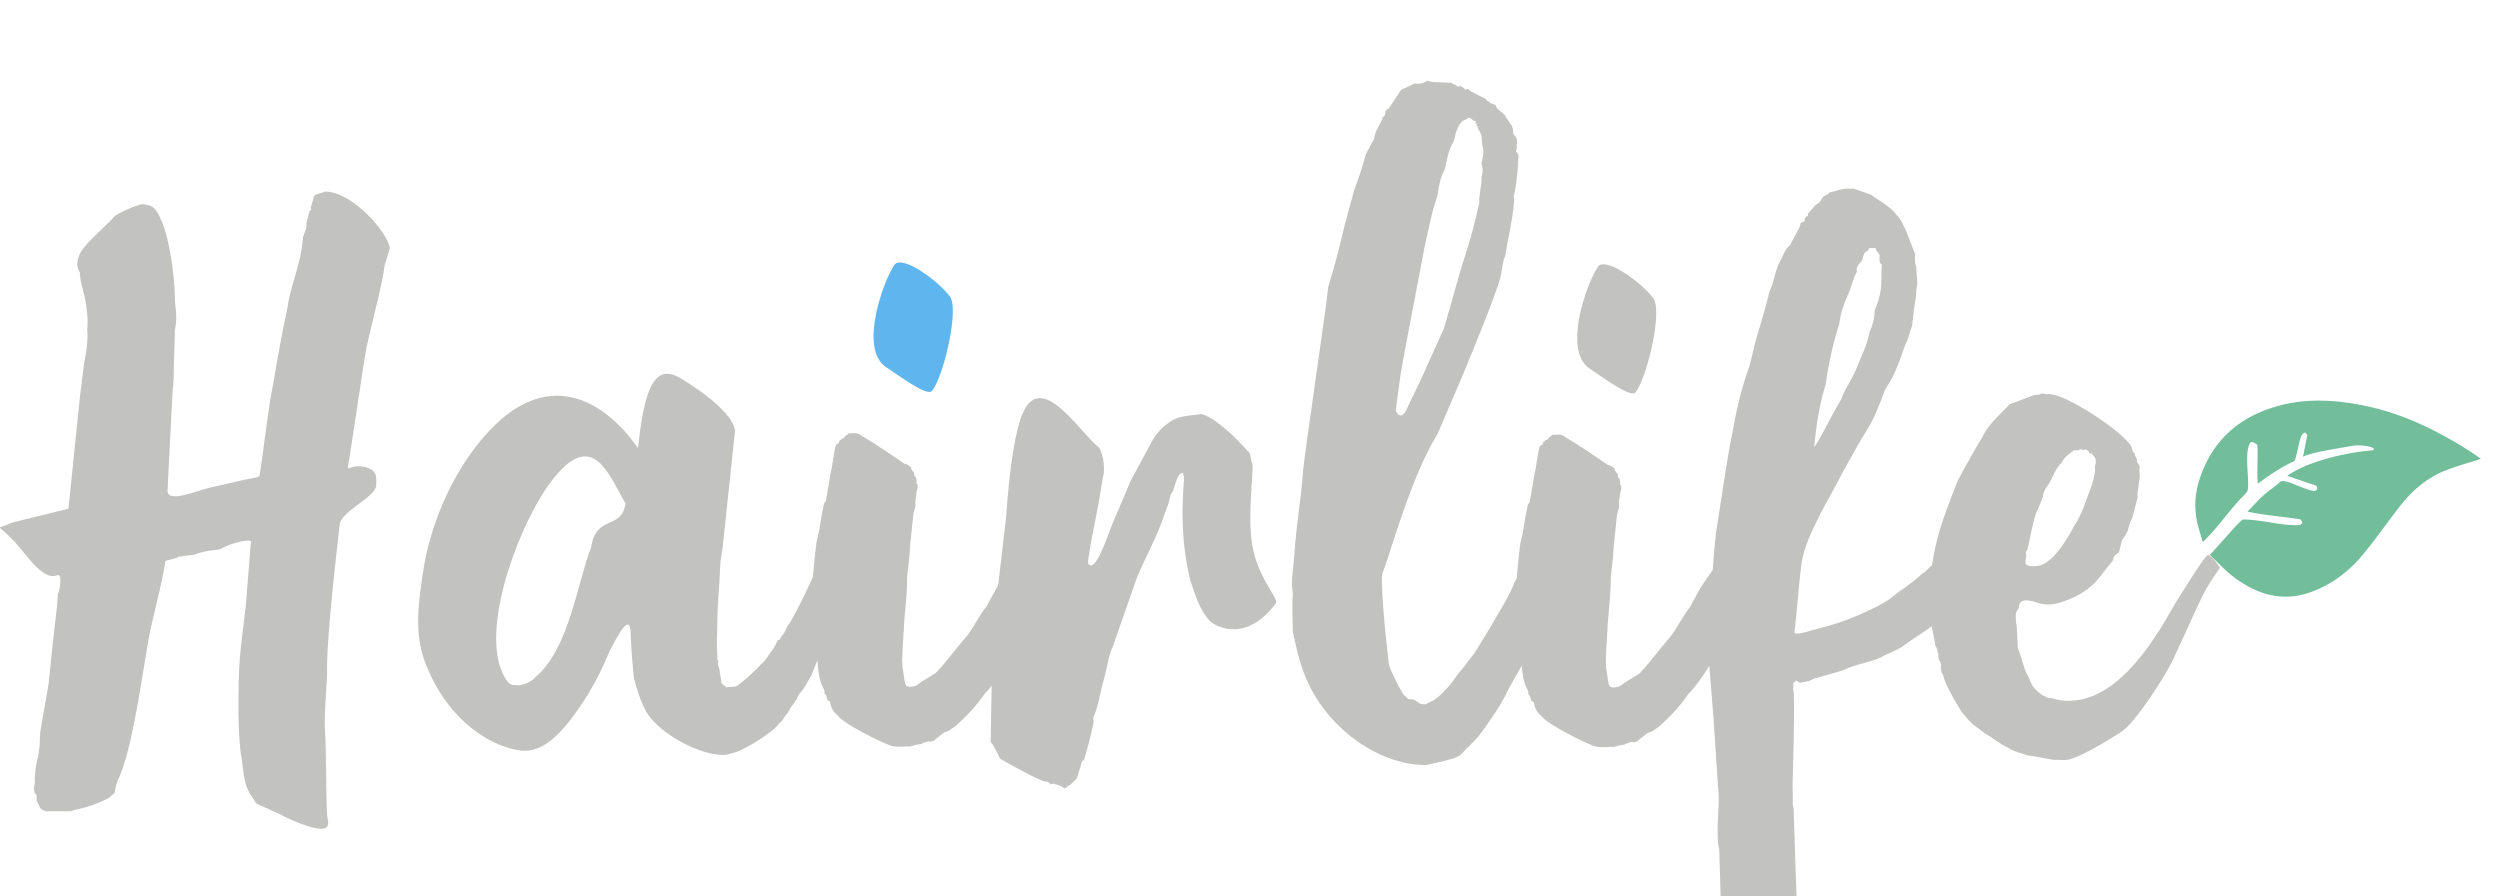
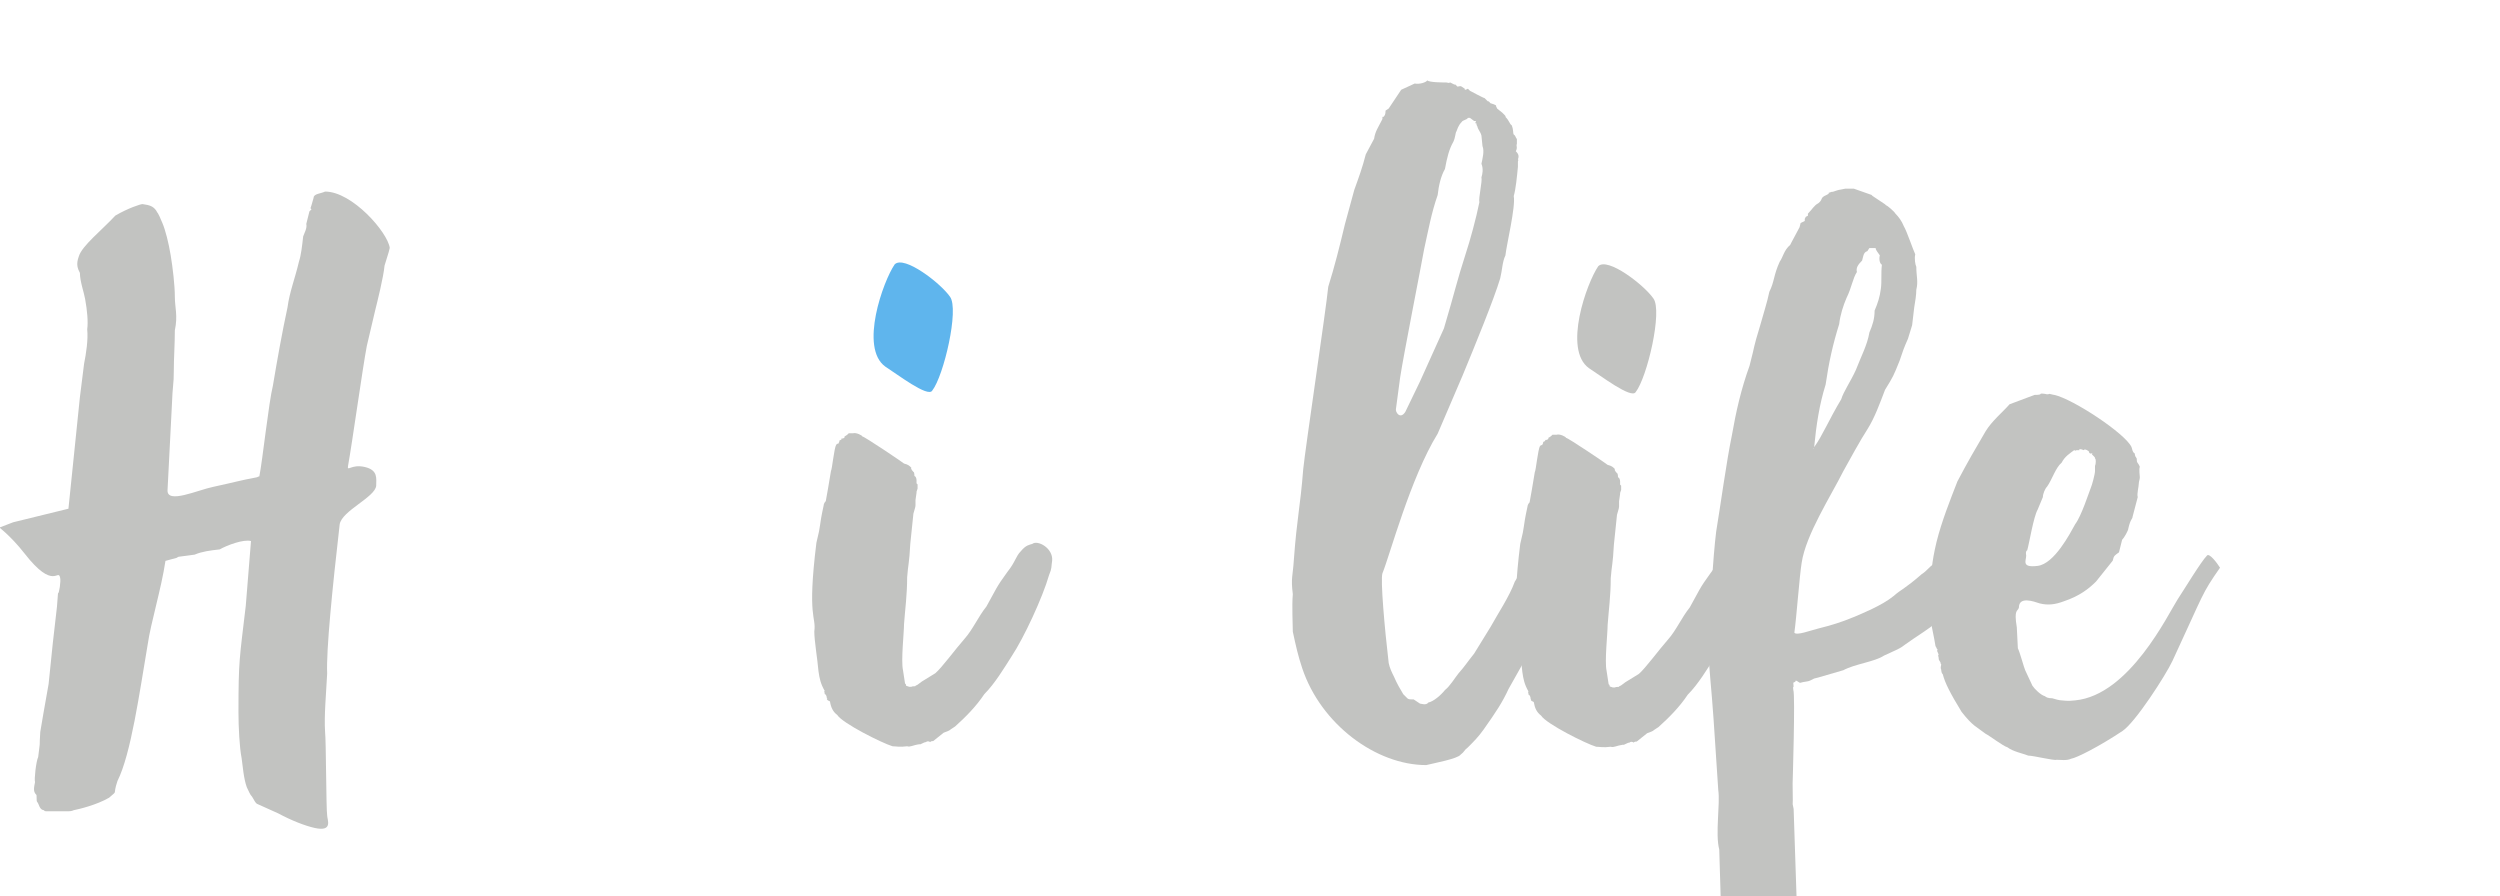
<svg xmlns="http://www.w3.org/2000/svg" width="98.432mm" height="35.278mm" version="1.1" viewBox="0 0 98.432 35.278">
  <g transform="translate(428.21 429.01)">
    <g transform="matrix(.035 0 0 -.035 -432.9 -30.521)">
      <path d="m423.39 10481c-2.347 1.173-3.523 4.693-5.869 8.216-2.347 2.347-3.523 5.866-5.869 10.561-3.517 9.389-4.693 24.644-5.864 32.86-2.352 11.736-3.523 35.209-3.523 51.639 0 58.679 1.171 59.853 8.216 119.7l5.869 72.763c-8.216 2.347-26.993-4.693-35.209-9.388-10.561-1.174-19.953-2.346-28.169-5.869l-17.601-2.346s-1.176 0-2.347-1.174l-12.908-3.52c-4.699-31.689-16.432-69.244-19.954-93.888-9.391-55.159-18.777-123.23-34.033-153.74-5.868-17.601 1.171-9.389-9.391-18.777-14.084-8.216-34.033-12.909-39.902-14.082-2.346-1.174-4.693-1.174-5.868-1.174h-23.471c-2.346 0-4.693 0-3.522 1.174-5.869 0-5.869 7.042-8.215 9.389-1.17 1.173 0 8.216-1.17 8.216-3.522 3.519-2.347 8.214-1.176 14.081-1.171 2.349 1.176 23.473 3.522 28.166l1.171 9.389c1.176 9.388 0 0 1.176 18.777 0 0 5.869 35.209 9.386 53.986l4.699 45.771 4.693 41.075 1.176 15.257c1.171-1.173 3.517 14.083 2.346 17.605-2.346 10.562-7.045-15.258-39.901 26.992-16.431 21.125-31.691 31.686-28.169 29.341l15.255 5.865 62.201 15.259 12.908 125.57 4.699 37.555c2.347 11.738 4.693 26.993 3.517 38.731 1.176 8.213 0 21.124-2.347 34.032-1.171 7.043-5.869 19.951-5.869 29.34-2.347 4.696-4.693 9.389-1.171 18.777 3.517 11.738 25.817 29.34 41.073 45.771 14.084 8.215 28.169 12.908 30.515 12.908 8.216-1.173 11.738-2.346 15.256-7.039 2.352-4.695 1.176 0 7.045-14.085 3.523-8.215 7.04-22.297 9.386-36.382 2.347-14.081 4.699-34.032 4.699-46.943 0-11.736 3.517-21.124 0-37.555 0-15.255-1.176-31.687-1.176-45.771 0-16.428-1.176-11.735-2.346-42.247l-4.694-91.542c-1.176-16.43 34.033 0 51.635 3.523 26.993 5.866 29.339 7.04 48.117 10.561 1.176 0 2.351 1.174 3.523 1.174 3.523 17.604 10.562 83.325 15.255 102.1 4.699 28.167 10.562 61.025 16.432 88.018 2.346 17.605 8.215 31.689 12.913 51.64 2.347 7.039 3.517 17.604 4.693 28.166 1.171 3.52 4.693 9.389 3.517 14.082l3.523 14.084 2.346 2.347-1.171 1.173 1.171 3.52 2.348 8.216c0 4.696 8.215 4.696 12.913 7.042 30.51 0 70.412-45.771 72.758-63.375l-1.171-4.693-4.692-15.257c-1.177-12.909-8.217-41.076-10.562-50.464l-9.392-39.902c-4.693-24.646-16.431-109.14-21.124-134.96-1.176-7.042 3.523 2.347 18.777-1.173 15.256-3.52 12.909-12.909 12.909-21.124-1.171-12.911-38.726-28.166-41.078-43.424-8.21-71.59-15.255-142-14.079-167.82-1.176-23.471-3.523-46.944-2.347-65.722 1.171-9.389 1.171-86.845 2.347-93.887 0-4.693 7.039-18.778-14.085-14.082-10.561 2.347-25.817 8.216-41.077 16.431l-23.47 10.562" fill="#c2c3c1" />
-       <path d="m837.66 10819c-19.948 34.033-38.726 91.538-90.365 15.255-32.862-49.29-75.11-163.13-44.594-212.42 1.171-1.174 3.517-7.043 9.386-7.043h2.346c3.523-1.173 9.392 1.173 9.392 1.173 4.693 1.174 11.733 5.87 11.733 7.043 38.73 31.686 48.122 107.97 63.377 146.7 5.869 37.555 34.033 18.778 38.726 49.293zm14.084 62.199c8.216 80.979 23.47 92.714 48.117 78.632 3.523-2.349 57.509-34.034 61.026-58.681l-14.079-132.62c-3.523-19.951-2.347-18.778-3.523-37.555-1.176-16.429-2.347-32.859-2.347-46.943 0-11.736-1.176-22.298 0-34.033v-5.869c0-1.174 0-1.174 1.171-2.347-1.171-3.522 0-4.696 0-5.869 2.352-4.693 1.176-8.215 2.352-10.561l1.171-8.216 3.523-3.52c2.347 0 1.171-3.523 2.347-1.173 3.523 0 5.868 0 11.737 1.173 7.04 5.866 17.601 14.082 26.988 24.644 4.699 3.522 9.392 11.738 15.261 19.953l3.522 7.04c1.174 0 2.347 0 3.521 3.522 2.347 2.347 5.867 8.216 7.04 11.736 11.733 16.43 28.168 55.159 38.728 76.283 3.52 4.693 3.52 8.216 7.04 10.562l4.702 5.869c3.511 2.346 7.04 2.346 9.377 0 2.347-5.869 21.128-18.778 19.955-28.167-1.173-4.696-3.52-17.604-7.04-23.473l-1.173-8.216-3.52-9.388c-1.173 0-2.347-2.346-3.52-3.52 0-1.173-1.173-3.52-1.173-4.693-2.347-3.522-4.693-8.216-5.867-8.216-3.529-9.388-9.395-22.299-12.915-28.166l-10.56-16.431-7.04-17.603-8.213-14.085c-3.529-4.694-7.049-8.213-8.222-12.908-4.693-5.87-7.04-9.39-9.386-14.083l-4.693-5.868c-1.173-3.52-2.347-3.52-5.867-7.042-3.526-7.04-37.558-30.513-55.159-34.033-21.125-7.043-78.633 18.777-95.064 49.29-7.04 14.082-9.386 23.47-12.909 36.382l-2.347 25.817c0 3.523-1.175 18.777-1.175 22.3 0 30.513-17.602-7.043-23.471-17.604-16.431-39.902-31.685-61.029-45.77-79.806-15.256-18.778-31.686-34.033-52.81-32.859-32.862 3.52-78.632 30.513-104.45 88.018-18.777 38.728-12.914 75.11-5.869 120.88 8.216 46.944 34.033 116.19 85.672 163.13 72.763 63.372 132.61 1.173 154.91-31.689" fill="#c2c3c1" />
      <path d="m1060.6 10817s0 2.349 2.356 4.695c0 0 4.684 25.82 5.858 34.033 1.182 1.176 3.529 25.82 5.867 29.342l1.182 1.174h1.173l1.173 2.346v1.174l2.347 1.173v1.173h1.173s1.173 0 2.347 1.174v1.175s2.347 1.174 3.52 2.347l1.173 1.173h4.693c3.52 1.174 10.56-2.346 10.56-3.52 2.347 0 45.776-29.339 46.95-30.515 4.693-1.173 5.867-2.347 8.213-4.693-1.173-1.174 2.347-4.696 2.347-4.696 1.173 0 1.173-4.693 1.173-4.693 1.173 0 2.347-2.347 2.347-4.695v-3.52l1.173-1.174v-4.695l-1.173-3.52v-1.174l-1.173-8.215v-5.869c0-2.346-1.173-4.693-2.347-9.389l-3.52-34.032c-1.173-22.3-2.347-22.3-3.52-37.555 0-19.951-2.347-36.382-3.52-52.813 0-9.389-3.52-41.075-1.173-51.637l2.347-15.258s1.173 0 1.173-2.346l3.52-1.173h2.347c2.347 1.173 4.693 0 4.693 1.173l2.347 1.173 4.693 3.52 15.262 9.389c7.04 5.868 23.466 28.166 32.852 38.728 9.395 10.565 15.262 24.646 24.648 36.382 10.569 18.777 10.569 21.124 23.475 38.728 9.386 11.738 9.386 17.605 15.262 23.474 5.867 7.041 9.386 7.041 12.906 8.215 5.867 4.693 23.466-4.696 22.302-18.778-1.182-7.042 0-8.215-3.529-16.431-7.04-24.647-28.168-70.417-42.248-91.541-8.213-12.909-18.773-30.513-30.515-42.248-9.386-14.084-21.119-25.819-32.861-36.381-9.386-5.87-3.52-3.52-12.906-7.043l-11.742-9.389c-1.164 0-2.347 0-3.511-1.172-1.182 1.172-3.529 1.172-4.693 0-2.356 0-7.049-3.52-7.049-2.348-8.213-1.172-10.56-3.521-14.08-2.346-8.222-1.175-12.915 0-16.426 0-11.742 3.52-56.336 25.818-62.203 35.206-4.702 3.522-7.049 8.215-8.222 15.258l-2.338 1.173-1.182 1.174c1.182 1.173 0 1.173 0 1.173 0 2.348-1.164 4.695-2.347 4.695 0 2.346-1.173 3.52 0 3.52-4.693 8.215-5.867 14.085-7.04 22.298-1.173 14.084-4.693 34.034-4.693 44.597 2.347 17.604-8.222 14.084 2.347 99.756 5.867 23.47 2.347 15.258 8.213 42.248" fill="#c2c3c1" />
      <g transform="matrix(.089 0 0 .089 121.18 10292)">
-         <path d="m15421 4454.1c-91.7 104.95-144.3 223.01-236.1 511.64-170.5 721.53-52.5 1298.7-78.7 1298.7-13.1 39.34 13 65.6-52.5 26.23-39.3-52.46-65.5-157.41-78.8-196.78v-13.12c-39.2-26.23-52.4-131.18-52.4-131.18l-104.9-288.62c-91.9-249.24-249.3-524.75-314.9-708.39l-288.6-826.49c-78.7-183.66-52.5-209.89-144.3-524.74-13.1-65.61-65.6-314.85-104.9-380.46v-91.83c-13.2-13.11-13.2-91.84-118.1-446.03-13.2-13.12-26.2-13.12-26.2-26.23-13.2-26.23-13.2-26.23-13.2-39.38l-52.5-170.52-65.6-65.61c-13.1-13.11-52.4-39.34-65.5-39.34 13.1-13.12 0-13.12 0-13.12-13.2 0-13.2-13.14-13.2-13.14l-65.5 39.37-91.8 26.23c-26.3-26.23-65.7 26.24-78.7 26.24-39.5-26.24-524.9 249.27-590.4 288.62-13.1 39.34-105 209.89-118.2 209.89l13.2 760.89c0 91.83 39.4 419.79 39.4 485.4 0 354.19 26.2 354.19 39.3 708.42l105 905.17c39.3 603.47 118 1102 209.9 1298.8 236.1 550.98 734.6-262.4 957.6-432.92 26.3-26.26 78.7-157.44 65.6-328-26.2-104.92-52.5-327.96-91.8-511.6-52.5-262.39-118-603.47-104.9-629.7 91.8-144.33 262.3 406.69 314.8 524.75l118.1 275.47 104.9 249.28 262.3 485.37c52.6 118.08 223.1 288.62 367.5 314.86 13.1 13.11 249.1 39.37 262.4 39.37 144.2-26.26 419.8-275.5 590.3-472.29 39.3-13.12 26.2-104.95 52.4-144.29 26.2-78.72-65.6-629.7 0-1036.4s328-669.05 301.8-734.64c-406.7-550.99-826.5-262.4-852.8-209.91" fill="#c2c3c1" />
-       </g>
+         </g>
      <g transform="matrix(.109 0 0 .109 121.18 10292)">
        <path d="m14568 6136.3-43.1-322.67c-10.7-32.25 43.1-118.3 96.8-32.25l150.6 311.89 247.4 548.55c118.3 397.95 129 473.23 225.9 774.4 43 129.06 107.5 365.69 139.8 527.02-10.8 43.02 32.2 215.1 21.5 258.14 10.7 32.26 21.5 86.05 0 139.8 10.7 53.79 32.2 129.09 10.7 182.87l-10.7 107.55c-10.8 43.01-32.3 53.77-43 96.8-21.6 32.26 10.7 21.51-21.6 32.26 10.8 21.51 10.8 21.51 0 21.51h-10.7l-43 32.27h-21.5c-10.8-21.5-53.9-21.5-64.5-43.03-10.9-10.75-32.4-32.26-53.9-96.8-10.7-10.75-10.7-64.53-32.2-107.55-43.1-75.29-64.6-161.33-86.1-279.63-43-75.3-64.5-172.1-75.2-268.89-64.6-182.85-96.8-365.71-139.8-559.31-32.4-182.84-215.2-1107.8-247.4-1322.9zm-1107.9-2237.2c-21.5 172.09 0 182.84 10.8 354.93 32.2 440.98 64.6 527.02 96.7 935.74 21.5 215.1 236.7 1656.4 258.2 1882.2 64.5 204.35 118.3 419.48 172.1 645.33l96.8 354.93c43 118.33 86 236.62 118.3 365.68l86.1 161.34c10.7 75.29 43 118.33 75.2 182.85l10.8 21.52v21.51h10.7c10.8 10.75 21.6 21.5 21.6 64.54l32.2 21.5 129.1 193.59 139.8 64.55c43-10.76 118.4 10.75 129.1 32.25 21.5-21.5 161.3-21.5 193.6-21.5 21.5 0 21.5-10.75 43 0l43-21.51h10.8l21.5-21.5c10.7 0 32.2 10.75 43.1 0l32.2-21.53v-10.76c10.8 0 10.8 0 32.3 10.76l21.5-21.51s139.8-75.29 150.5-75.29l32.3-32.26c21.5 0 21.5-21.5 32.3-21.5l32.2-10.78 21.5-10.75c0-21.51 10.8-21.51 10.8-32.26l53.8-43.01 21.5-21.53c21.5-21.5 10.8-21.5 10.8-21.5 43-43.03 43-75.29 64.5-86.05 21.5-53.78 10.7-75.29 21.5-96.8 21.5-10.75 21.5-43.03 32.3-43.03v-53.76c-10.8-21.51 10.7-32.28-10.8-75.29 32.3-32.29 32.3-53.79 21.5-86.05 10.8 0 0-10.75 0-21.51v-53.79c-10.7-107.54-21.5-225.87-43-301.13 21.5-107.58-75.3-505.52-86-613.1-32.3-64.52-32.3-150.56-53.8-236.6-64.6-215.13-258.2-688.36-387.3-1000.3l-258-602.31c-279.7-451.74-494.8-1258.4-570.1-1441.3-21.5-64.51 21.5-559.27 64.5-924.96 10.8-53.79 32.3-96.83 53.8-139.83 32.3-75.3 64.6-129.08 96.8-182.85l43-43.03c10.8-10.75 32.3-10.75 53.8-10.75h10.8l64.5-43.01c10.7 0 64.6-21.53 86.1 10.75 53.8 10.75 129 75.3 172 129.05 53.8 43.04 96.8 118.33 139.8 172.1 75.4 86.04 75.4 96.79 161.4 204.37l172.1 279.64c64.5 118.29 193.6 311.91 247.3 462.48 118.4 182.84 193.7 344.17 225.9 387.21 64.5 64.52 129.1 86.05 182.9 64.52 64.5-53.77 139.8-268.89 64.5-505.5-75.3-118.32-150.6-344.18-247.4-537.8l-290.4-516.26c-64.5-139.81-129.1-236.61-258.1-419.45-53.8-75.29-96.8-118.33-161.3-182.86-43-32.26-32.3-43.01-75.4-75.3-32.2-43.01-268.8-86.02-354.8-107.55-516.3 0-1086.4 419.47-1279.9 1000.3-43 129.06-64.6 225.87-96.9 376.44 0 86.04-10.7 258.13 0 387.21" fill="#c2c3c1" />
      </g>
      <g transform="matrix(.122 0 0 .122 121.18 10292)">
        <path d="m14756 5567.8c-239.8 172.63-19.3 786.47 86.3 939.93 86.3 86.31 421.9-172.64 508.2-297.33 86.4-115.09-57.5-728.92-163-863.2-38.3-67.14-326.1 153.46-431.5 220.6zm-566-1275.6s0 19.19 19.3 38.37c0 0 38.3 211.01 47.8 278.13 9.7 9.61 28.9 211.01 48 239.79l9.6 9.59h9.6l9.6 19.18v9.59l19.2 9.59v9.59h9.6s9.6 0 19.2 9.59v9.61s19.1 9.59 28.7 19.17l9.6 9.59h38.4c28.8 9.59 86.3-19.17 86.3-28.76 19.2 0 374.1-239.78 383.7-249.39 38.3-9.59 47.9-19.18 67.1-38.36-9.6-9.58 19.2-38.37 19.2-38.37 9.5 0 9.5-38.36 9.5-38.36 9.6 0 19.2-19.17 19.2-38.37v-28.76l9.6-9.59v-38.38l-9.6-28.76v-9.59l-9.6-67.15v-47.95c0-19.18-9.6-38.36-19.1-76.73l-28.8-278.14c-9.6-182.24-19.2-182.24-28.8-306.91 0-163.05-19.2-297.33-28.7-431.61 0-76.73-28.8-335.68-9.6-422l19.1-124.69s9.6 0 9.6-19.18l28.8-9.58h19.2c19.2 9.58 38.3 0 38.3 9.58l19.2 9.59 38.4 28.77 124.7 76.73c57.5 47.96 191.8 230.19 268.5 316.5 76.8 86.34 124.8 201.42 201.5 297.33 86.3 153.45 86.3 172.63 191.8 316.5 76.7 95.93 76.7 143.87 124.7 191.84 47.9 57.55 76.7 57.55 105.5 67.13 47.9 38.36 191.8-38.37 182.2-153.45-9.6-57.56 0-67.14-28.8-134.29-57.5-201.42-230.2-575.47-345.2-748.1-67.2-105.5-153.5-249.37-249.4-345.28-76.7-115.1-172.7-211-268.6-297.32-76.7-47.97-28.7-28.77-105.5-57.55l-95.9-76.73c-9.6 0-19.2 0-28.8-9.59-9.5 9.59-28.7 9.59-38.3 0-19.3 0-57.6-28.76-57.6-19.18-67.1-9.58-86.3-28.78-115.1-19.18-67.1-9.6-105.5 0-134.2 0-96 28.77-460.4 210.99-508.4 287.72-38.3 28.79-57.6 67.14-67.1 124.7l-19.2 9.58-9.6 9.6c9.6 9.58 0 9.58 0 9.58 0 19.19-9.5 38.37-19.2 38.37 0 19.18-9.6 28.77 0 28.77-38.3 67.14-47.9 115.11-57.5 182.23-9.6 115.1-38.4 278.14-38.4 364.46 19.2 143.87-67.1 115.11 19.2 815.25 47.9 191.81 19.2 124.7 67.1 345.28" fill="#c2c3c1" />
      </g>
      <g transform="matrix(.137 0 0 .137 121.18 10292)">
        <path d="m14990 4309.5c68.5 94.16 119.8 222.54 222.6 393.71 17.1 59.91 77 145.49 119.7 239.65 42.9 111.25 94.2 205.41 111.3 308.11 25.7 59.91 42.8 111.27 42.8 179.74 25.7 59.91 42.8 111.25 51.4 179.72 8.5 59.91 0 128.38 8.5 196.86-17.1 8.55-25.6 42.79-17.1 77.02-17.1 25.69-34.2 42.8-34.2 59.91h-51.4l-17.1-25.66c-34.2-8.56-34.2-51.36-42.8-77.03-34.2-34.24-51.4-59.91-42.7-94.16-34.3-51.34-42.9-128.38-85.7-213.96-25.6-59.92-51.3-136.94-59.9-213.97-51.3-162.61-85.6-316.66-111.3-496.4-51.3-162.63-77-333.8-94.1-513.54zm-8.5-17.11s0 8.55 8.5 8.55c-8.5 0-8.5 0-8.5-8.55zm-131.6-3813c-13.3-70.528-165.7-450-293.5-450-130.6 0-315.9 0-328 382.32l-17.7 593.51c-34.3 128.39 9 377.16-8.1 488.41l-38.5 581.15c-17.1 256.75-38.5 411.68-47 642.76 17 248.21 42.7 693.26 68.4 898.66 34.2 205.42 85.6 582.01 128.4 787.42 34.2 196.85 77 385.13 145.5 573.43 51.3 196.85 25.6 128.38 85.5 325.23 25.7 94.15 59.9 196.86 77.1 282.44 42.8 85.58 34.2 136.94 85.6 248.21 25.7 34.23 34.2 94.14 85.5 136.95l8.6 17.11 68.5 128.38 8.5 34.23 34.2 17.11v17.13l8.7 17.11 17.1 8.56v17.11c34.2 34.24 51.3 68.47 85.5 85.6 42.9 34.23 8.6 42.79 68.5 68.47 17.1 8.56 17.1 8.56 17.1 17.12l25.7 8.56h8.6l25.6 8.55s25.7 8.56 34.3 8.56l42.8 8.55h68.4l145.6-51.34 8.5-8.55 102.7-68.49 8.6-8.56c8.5 0 68.5-51.34 77-68.47 25.7-25.67 51.4-59.91 68.5-102.69 25.6-42.81 77-196.86 94.1-231.11-8.6-34.22 0-85.57 8.6-102.69 0-77.03 17.1-119.83 0-188.29 0-42.79-8.6-94.15-17.2-145.51l-17.1-145.49-34.2-111.27c-34.2-77.03-42.8-102.7-68.4-179.72-51.5-128.39-51.5-128.39-119.9-239.65-42.8-111.26-85.6-231.08-145.5-325.23-51.3-77.04-154.1-265.32-196.8-342.36-102.8-205.4-308.1-522.07-342.4-753.15-17.1-102.72-42.8-453.63-59.9-573.45 17.1-25.67 128.4 17.11 196.8 34.25 102.7 25.66 188.4 51.33 291 94.13 60 25.67 231.1 94.14 325.2 171.18 68.6 59.9 94.2 59.9 231.1 179.73 51.4 34.24 42.8 42.8 119.9 102.71 42.8 34.23 42.8 51.34 77 59.9 8.6 8.57 8.6 17.13 8.6 8.57l25.7 17.12v-8.56h8.5l34.2-17.13 42.8-17.11c34.2-8.56 111.3-213.97 8.6-325.23l-188.3-196.85c-51.3-51.35-51.3-51.35-205.4-154.07-128.4-85.58-51.4-51.34-239.7-136.94-77-51.34-239.6-68.47-333.7-119.81l-205.5-59.91-34.2-8.56-34.2-17.13c-17.1-8.55-51.3-8.55-77.1-17.11-8.5-8.56-42.8 34.24-42.8 8.56l-17.1-8.56c8.6-85.59-8.5 8.56 0-59.92 17.1-34.22-5.7-767.67-5.7-767.67l1.5-136.88-1-33.11 7.9-39.39" fill="#c2c3c1" />
      </g>
      <g transform="matrix(.154 0 0 .154 121.18 10292)">
        <path d="m14968 3377.6c-30.5-53.32-60.9-243.7-76.2-297.01-15.2-7.61-7.6-38.08-7.6-38.08 0-38.07-38-91.38 83.8-76.15s236.1 236.08 274.1 304.61c45.8 60.93 99.1 228.47 114.3 266.54 7.6 15.24 30.4 99 30.4 121.84v38.09c7.6 15.22 7.6 53.31 0 53.31 0 7.61 0 7.61-7.6 15.22l-15.2 15.23s7.6 7.63 0 7.63c-15.2-7.63-22.8 7.61-22.8 15.22-22.9 15.23-30.6 15.23-38.1 7.62-15.2 7.61-22.9 7.61-30.5 7.61v-7.61h-22.9s0-7.62-15.2 0c-30.4-22.84-68.5-45.7-91.4-91.38-45.6-38.08-68.5-121.85-106.6-175.15-15.2-15.25-30.5-53.31-30.5-76.17zm984.5-1105.6c-47.9-102.81-270.8-449.23-365.3-511.98-168.2-111.74-334.5-196.65-375.5-202.51-30.5-15.23-76.2-7.62-106.6-7.62-15.3-7.61-167.6 30.46-205.6 30.46-38.1 15.24-114.3 30.47-152.4 60.92-30.4 7.63-129.4 83.78-159.9 99.01-68.5 53.31-91.4 53.31-175.1 159.93-83.8 137.07-121.9 213.22-137.1 274.14-15.2 15.23-7.6 30.47-15.2 45.7 0 15.22 7.6 30.45 0 30.45 0 15.24-7.7 15.24-7.7 22.86-7.6 0-7.6 22.84-7.6 22.84 0 7.61-7.6 15.22 0 22.84-7.6 22.86-15.2 22.86-7.6 38.08-7.6 0-7.6 15.22-15.2 22.86-22.9 144.69-53.3 205.61-38.1 373.15 7.6 167.52 7.6 228.45 45.7 388.38 38.1 152.29 99 304.61 152.3 441.69 76.2 144.7 129.5 236.07 205.6 365.53 45.7 76.15 129.5 144.71 175.2 197.99l182.7 68.56c76.2 0 15.3 15.23 76.2 7.61 22.9-7.61 30.4 0 30.4 0 7.7 0 30.5-7.61 38.1-7.61 137.1-30.47 517.9-281.77 563.6-380.78 7.6-22.84 7.6-38.07 22.8-45.68 7.6-38.08 0-7.63 15.2-38.08 0-38.09 7.6-22.84 22.9-60.93-7.6-15.22 0-68.54 0-76.15 0-15.23-7.6-30.46-7.6-45.69 0-22.84-15.3-76.15-7.7-99.01l-38-144.69c0-15.22-15.3-15.22-30.5-83.76 0-15.24-30.4-68.55-45.7-83.78l-22.8-91.37c-30.5-22.86-38.1-22.86-45.7-60.93l-121.9-152.31c-53.2-53.31-121.8-106.61-236-144.69-60.9-22.85-114.2-30.47-175.2-15.22-45.7 15.22-152.3 53.3-152.3-30.47-7.6-30.46-38.1-7.62-15.2-144.69l7.6-152.31c15.2-30.46 45.7-144.69 53.3-159.92l53.3-114.23c15.2-22.86 60.9-68.53 91.4-76.15 7.6-7.63 22.9-15.24 53.3-15.24 22.9-7.61 53.3-15.23 68.5-15.23 15.3 0 38.1-7.61 99 0 396 38.09 678.5 629.1 747.1 735.72 45.6 68.53 172 278.69 216.5 322.97 17.3 17.23 70.7-51.68 94.4-89.58-138.1-197.84-112.7-176.33-347.6-681.08" fill="#c2c3c1" />
      </g>
      <path d="m1129.9 10973c-29.332 21.124-2.347 96.234 10.569 115.01 10.56 10.561 51.634-21.125 62.203-36.382 10.56-14.082-7.049-89.192-19.955-105.62-4.693-8.216-39.901 18.777-52.816 26.993" fill="#5fb5ed" />
      <g transform="matrix(.172 0 0 .172 121.18 10292)">
-         <path d="m14620 2829.9c11.5 11.65 110.3 129.73 126.8 129.63 117-0.7 229.3-37.54 346.3-37.75 7.1-0.01 62.8 1.27 26.2 38.72-113.7 17.35-228.9 25.51-345.8 49.89 21.4 22.32 37.3 38.74 60 62.77 41.4 43.82 56.3 56.33 128.2 109.58 22.7 16.8 28.3 31.35 47.3 28.25 66.6-10.83 131.9-54.56 198.6-65.15 4.6-0.73 35.6 4.72 16.1 34.69-62.1 21.06-124.2 42.12-189.7 64.33 131.6 96.04 400.7 156.68 562.7 167.26 27 22.84-87.4 39.63-142.2 28.13-54.1-11.37-262.8-39.47-317.3-70.61 8.5 43.86 17.1 88.34 25.7 132.82-1.1 0.47 3.7 5.82 2.5 6.29-7.1 11.55-15 36.37-38.5-1.44-18.7-43.19-17-68.16-32.1-121.98-1.7-5.99-9.6-41.59-15.3-44.19-85.8-39.43-163.8-91.36-238.7-148.33-3.3-2.45 5.5 3.49 0 0-6.7 86.62 3 170.04-2.5 254.73-4.2 2.97-6.3 4.44-10.5 7.41-23.7 14.93-37.7 23.06-49.8-29.13-17.7-76.16 5.9-186.74-1-264.72-1.2-13.27-7.7-25.48-17.4-34.69-91.7-87.82-171.6-211.16-262.8-299.54-4.3-4.12-8.5-8.36-15.5-15.44-9.2 33.69-30.3 99.12-37.1 130.49-21.2 98.52-13.1 195.38 19.2 290.56 85.3 252.27 263.9 403.37 516.6 471.35 176.3 47.45 355.1 39.03 533.2 5.27 167.2-31.71 327.8-90.6 479.4-167.97 104.5-53.32 205.9-111.59 301-180.44 3.3-2.35 6.1-5.13 6.2-5.14-70.7-22.47-143.3-42.74-214-68.66-129.4-47.52-231.7-132.71-315.2-240.66-79.3-102.44-154-208.56-235.4-309.14-89.9-110.86-200.7-196.85-335.1-248.45-132.5-50.84-263-44.94-391.3 17.17-83.1 40.24-155 94.82-218.7 161.06-4.1 4.31-56.2 54.93-62.2 60.8" fill="#72BE9B" />
-       </g>
+         </g>
    </g>
  </g>
</svg>